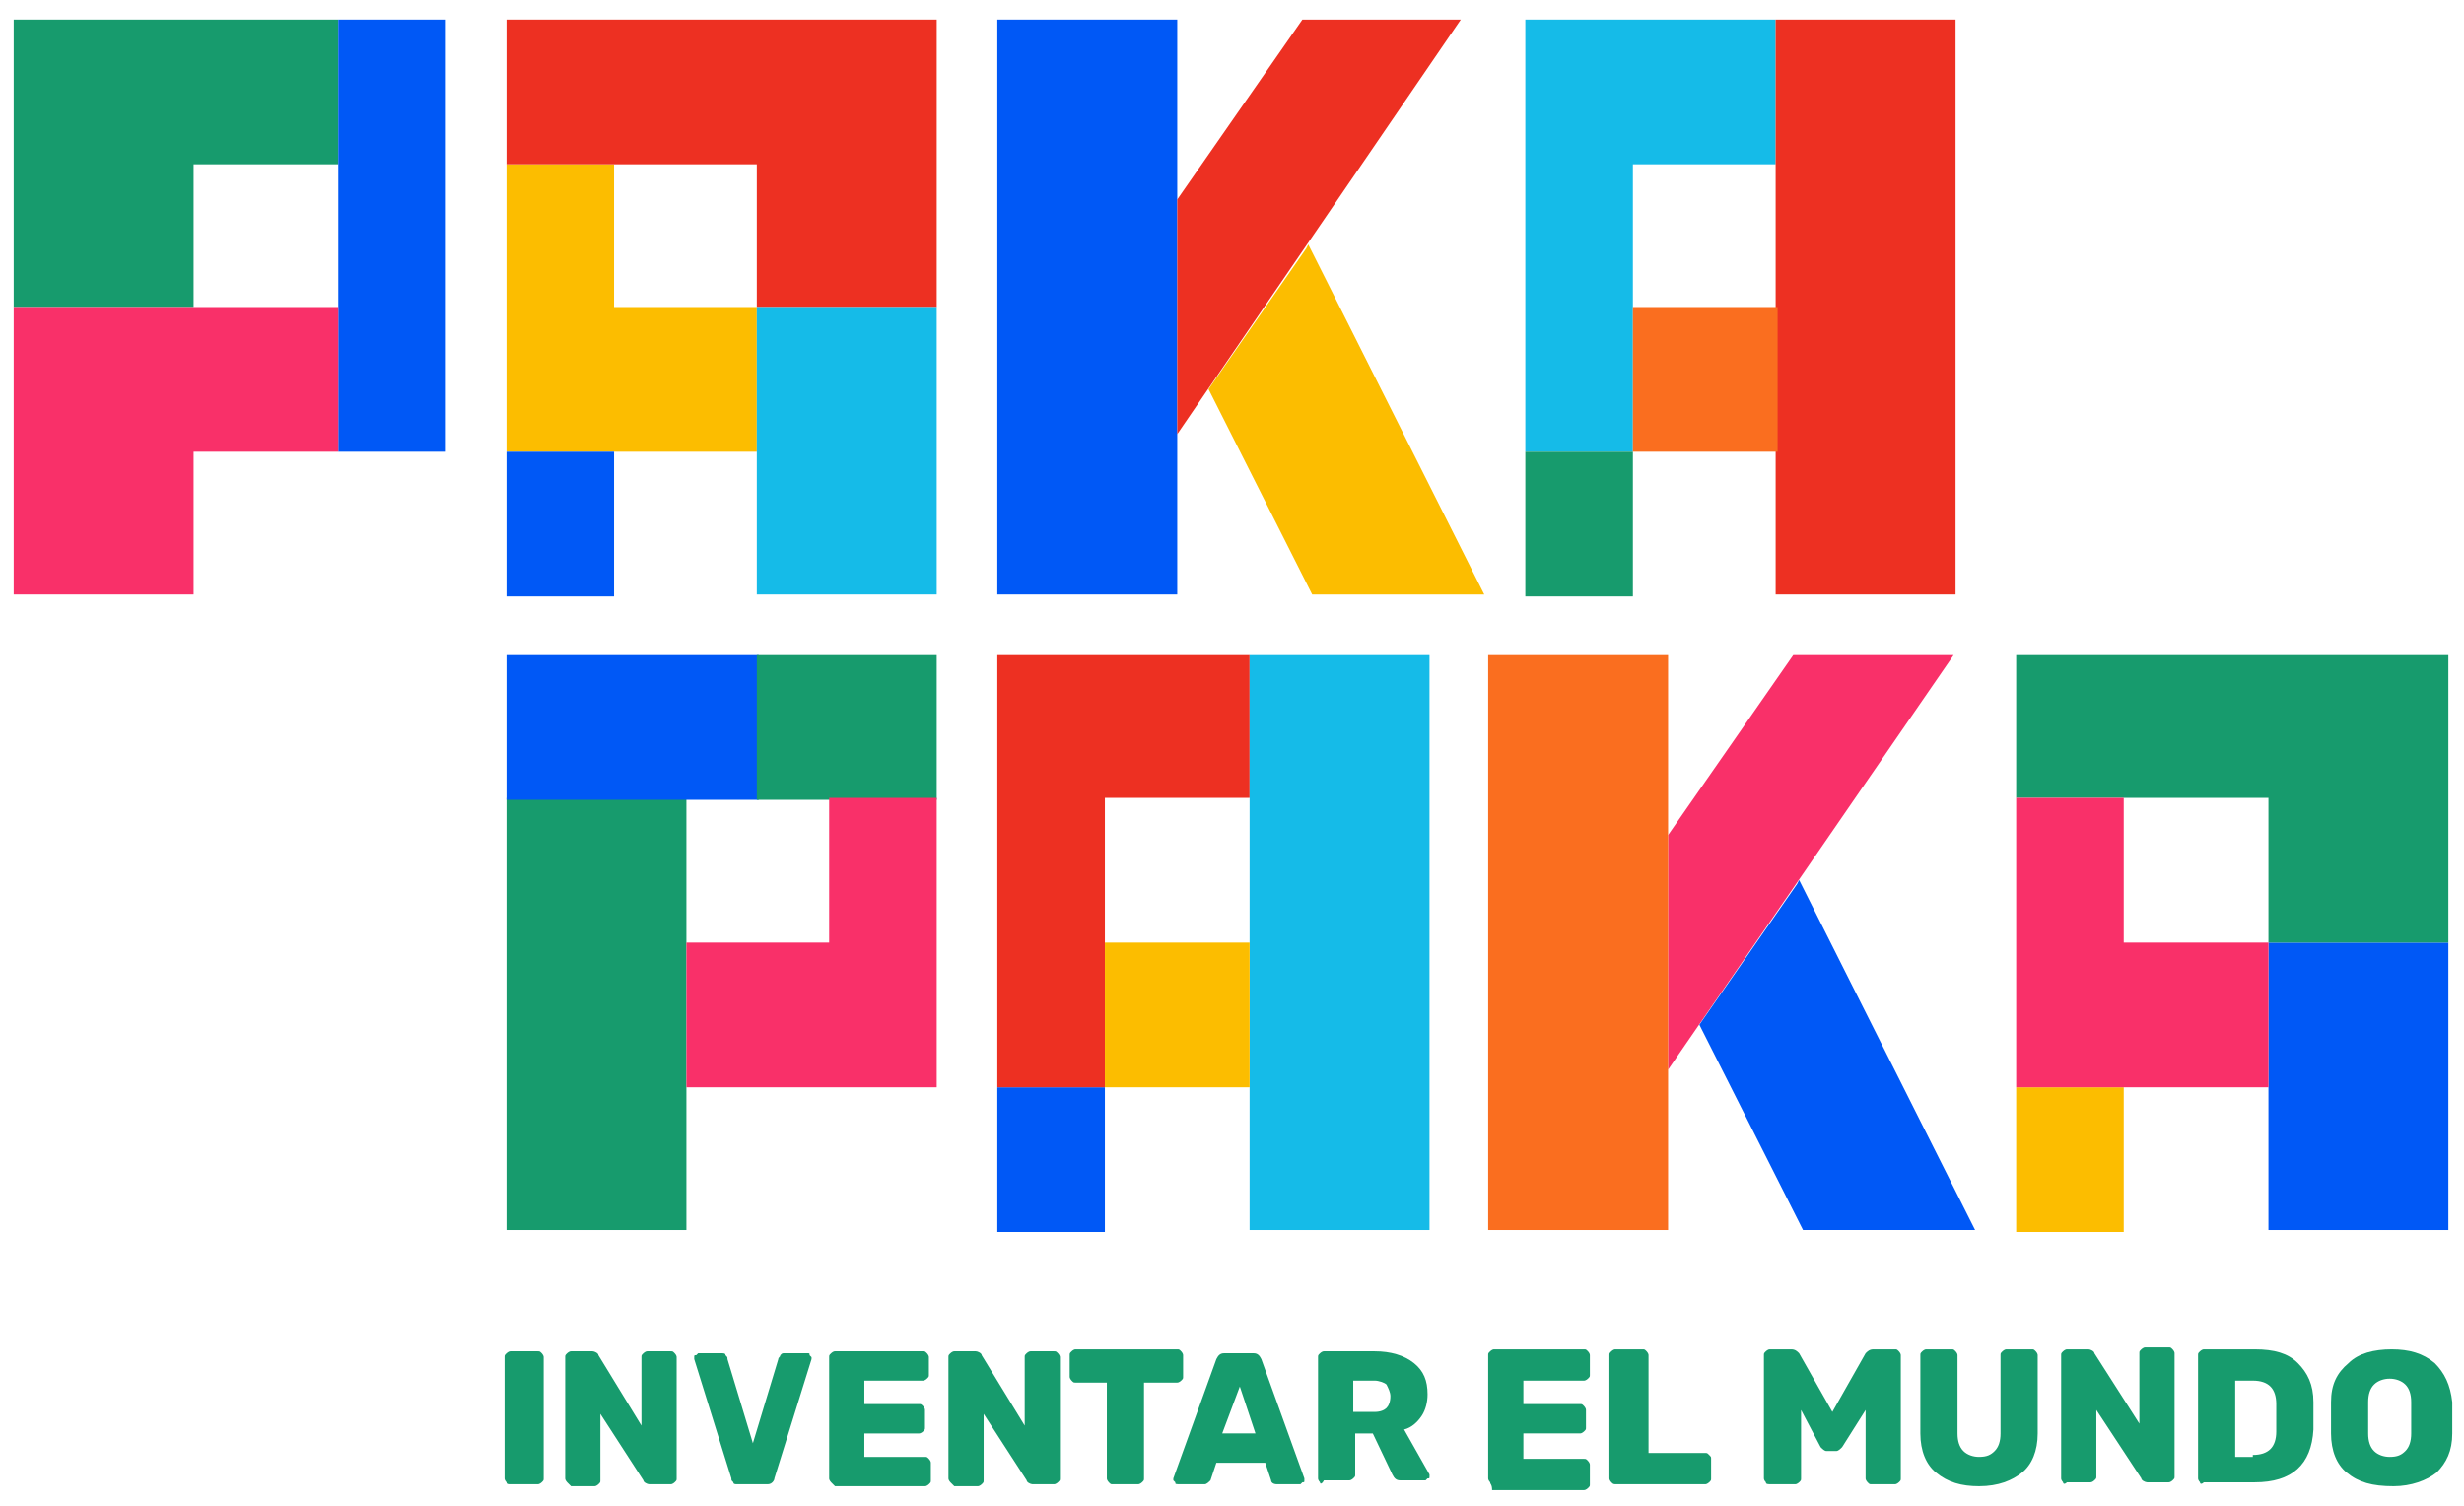
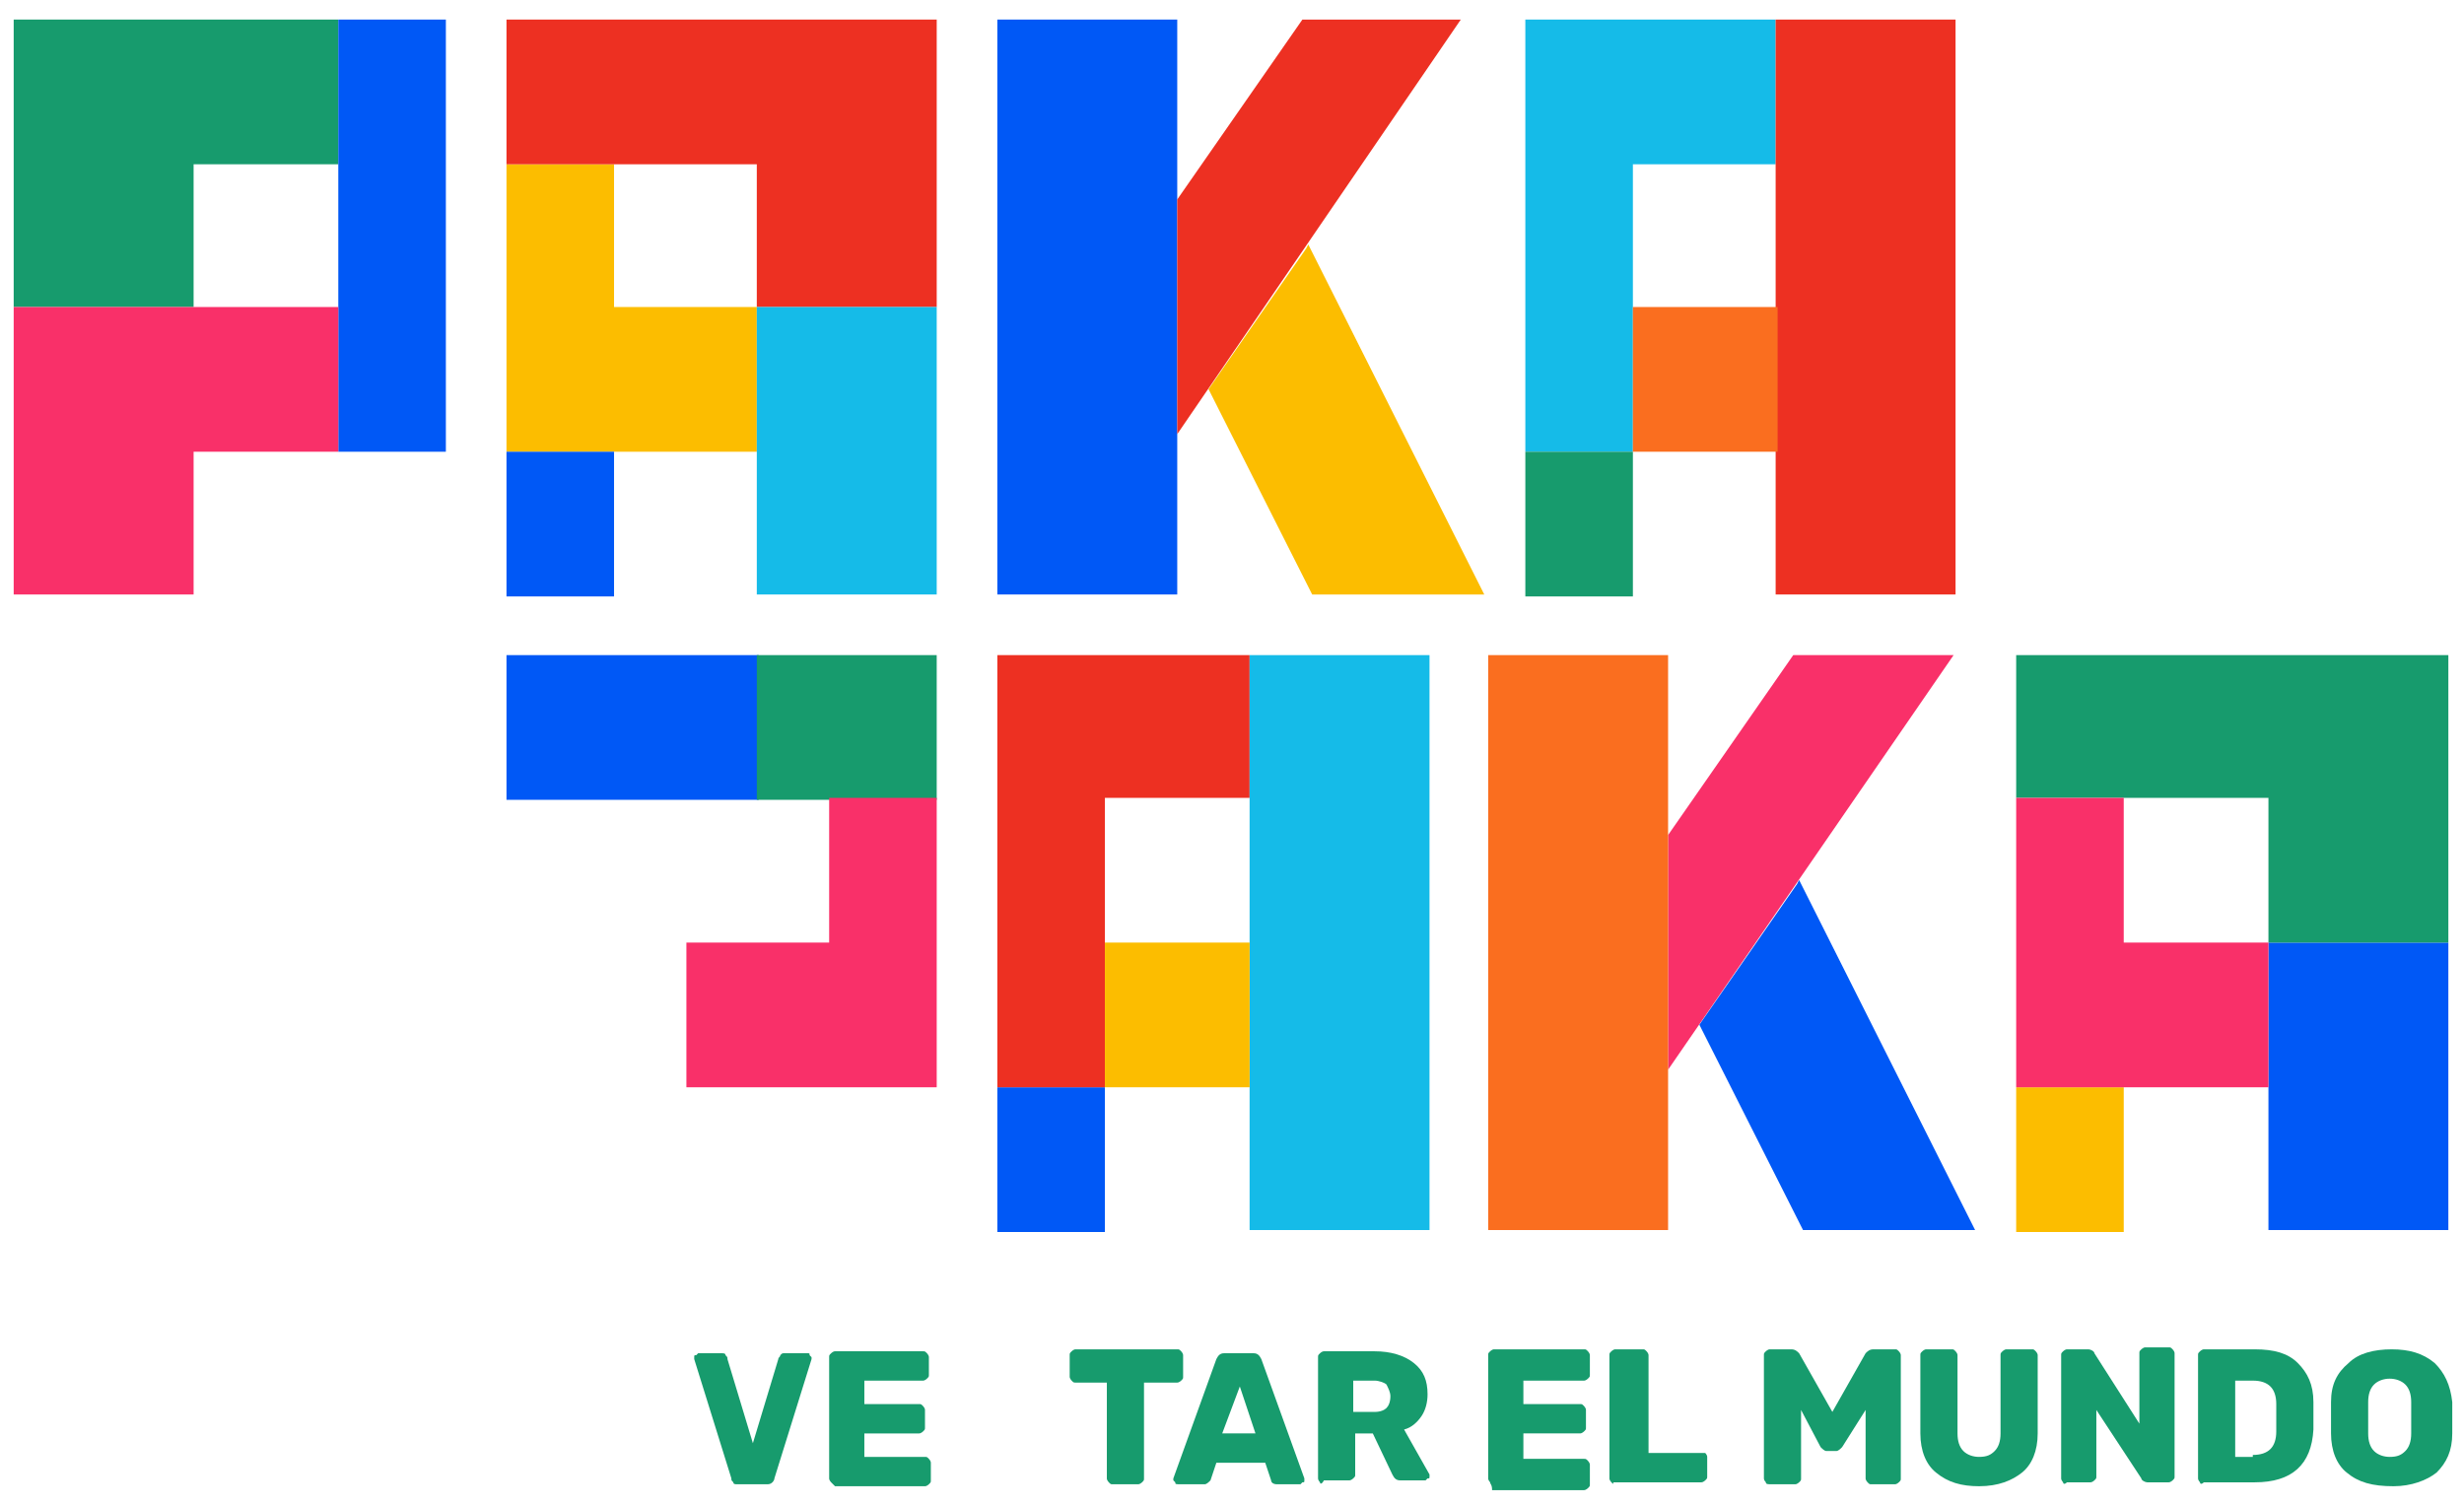
<svg xmlns="http://www.w3.org/2000/svg" version="1.1" id="Capa_1" x="0px" y="0px" viewBox="0 0 126 77" style="enable-background:new 0 0 126 77;" xml:space="preserve">
  <style type="text/css">
	.st0{fill:#179B6D;}
	.st1{fill:#0058F6;}
	.st2{fill:#F93069;}
	.st3{fill:#FCBD00;}
	.st4{fill:#ED3022;}
	.st5{fill:#15BBE8;}
	.st6{fill:#FA6E1F;}
</style>
  <g>
    <g>
-       <path class="st0" d="M25.9,75.8c0,0-0.1-0.1-0.1-0.2v-6.2c0-0.1,0-0.1,0.1-0.2c0,0,0.1-0.1,0.2-0.1h1.4c0.1,0,0.1,0,0.2,0.1    c0,0,0.1,0.1,0.1,0.2v6.2c0,0.1,0,0.1-0.1,0.2c0,0-0.1,0.1-0.2,0.1h-1.4C26,75.9,25.9,75.9,25.9,75.8z" />
-       <path class="st0" d="M29,75.8c0,0-0.1-0.1-0.1-0.2v-6.2c0-0.1,0-0.1,0.1-0.2c0,0,0.1-0.1,0.2-0.1h1.1c0.1,0,0.3,0.1,0.3,0.2    l2.2,3.6v-3.5c0-0.1,0-0.1,0.1-0.2c0,0,0.1-0.1,0.2-0.1h1.2c0.1,0,0.1,0,0.2,0.1c0,0,0.1,0.1,0.1,0.2v6.2c0,0.1,0,0.1-0.1,0.2    c0,0-0.1,0.1-0.2,0.1h-1.1c-0.1,0-0.3-0.1-0.3-0.2l-2.2-3.4v3.4c0,0.1,0,0.1-0.1,0.2c0,0-0.1,0.1-0.2,0.1h-1.2    C29.1,75.9,29.1,75.9,29,75.8z" />
      <path class="st0" d="M37.5,75.8c-0.1-0.1-0.1-0.1-0.1-0.2l-1.9-6.1l0-0.1c0-0.1,0-0.1,0.1-0.1c0,0,0.1-0.1,0.1-0.1h1.2    c0.1,0,0.2,0,0.2,0.1c0.1,0.1,0.1,0.1,0.1,0.2l1.3,4.3l1.3-4.3c0-0.1,0.1-0.1,0.1-0.2c0.1-0.1,0.1-0.1,0.2-0.1h1.2    c0.1,0,0.1,0,0.1,0.1c0,0,0.1,0.1,0.1,0.1c0,0,0,0.1,0,0.1l-1.9,6.1c0,0.1-0.1,0.2-0.1,0.2c-0.1,0.1-0.2,0.1-0.3,0.1h-1.5    C37.6,75.9,37.5,75.9,37.5,75.8z" />
      <path class="st0" d="M42.5,75.8c0,0-0.1-0.1-0.1-0.2v-6.2c0-0.1,0-0.1,0.1-0.2c0,0,0.1-0.1,0.2-0.1h4.5c0.1,0,0.1,0,0.2,0.1    c0,0,0.1,0.1,0.1,0.2v0.9c0,0.1,0,0.1-0.1,0.2c0,0-0.1,0.1-0.2,0.1h-3v1.2H47c0.1,0,0.1,0,0.2,0.1c0,0,0.1,0.1,0.1,0.2V73    c0,0.1,0,0.1-0.1,0.2c0,0-0.1,0.1-0.2,0.1h-2.8v1.2h3.1c0.1,0,0.1,0,0.2,0.1c0,0,0.1,0.1,0.1,0.2v0.9c0,0.1,0,0.1-0.1,0.2    c0,0-0.1,0.1-0.2,0.1h-4.6C42.6,75.9,42.6,75.9,42.5,75.8z" />
-       <path class="st0" d="M48.6,75.8c0,0-0.1-0.1-0.1-0.2v-6.2c0-0.1,0-0.1,0.1-0.2c0,0,0.1-0.1,0.2-0.1h1.1c0.1,0,0.3,0.1,0.3,0.2    l2.2,3.6v-3.5c0-0.1,0-0.1,0.1-0.2c0,0,0.1-0.1,0.2-0.1h1.2c0.1,0,0.1,0,0.2,0.1c0,0,0.1,0.1,0.1,0.2v6.2c0,0.1,0,0.1-0.1,0.2    c0,0-0.1,0.1-0.2,0.1h-1.1c-0.1,0-0.3-0.1-0.3-0.2l-2.2-3.4v3.4c0,0.1,0,0.1-0.1,0.2c0,0-0.1,0.1-0.2,0.1h-1.2    C48.7,75.9,48.7,75.9,48.6,75.8z" />
      <path class="st0" d="M56.7,75.8c0,0-0.1-0.1-0.1-0.2v-4.9H55c-0.1,0-0.1,0-0.2-0.1c0,0-0.1-0.1-0.1-0.2v-1.1c0-0.1,0-0.1,0.1-0.2    c0,0,0.1-0.1,0.2-0.1h5.2c0.1,0,0.1,0,0.2,0.1c0,0,0.1,0.1,0.1,0.2v1.1c0,0.1,0,0.1-0.1,0.2c0,0-0.1,0.1-0.2,0.1h-1.7v4.9    c0,0.1,0,0.1-0.1,0.2c0,0-0.1,0.1-0.2,0.1h-1.3C56.8,75.9,56.8,75.9,56.7,75.8z" />
      <path class="st0" d="M60.1,75.8c0,0-0.1-0.1-0.1-0.1c0,0,0-0.1,0-0.1l2.2-6.1c0.1-0.2,0.2-0.3,0.4-0.3h1.5c0.2,0,0.3,0.1,0.4,0.3    l2.2,6.1c0,0,0,0,0,0.1c0,0.1,0,0.1-0.1,0.1c0,0-0.1,0.1-0.1,0.1h-1.2c-0.2,0-0.3-0.1-0.3-0.2l-0.3-0.9h-2.5l-0.3,0.9    c-0.1,0.1-0.2,0.2-0.3,0.2h-1.2C60.1,75.9,60.1,75.9,60.1,75.8z M62.5,73.3h1.7l-0.8-2.4L62.5,73.3z" />
      <path class="st0" d="M67.5,75.8c0,0-0.1-0.1-0.1-0.2v-6.2c0-0.1,0-0.1,0.1-0.2c0,0,0.1-0.1,0.2-0.1h2.6c0.8,0,1.5,0.2,2,0.6    c0.5,0.4,0.7,0.9,0.7,1.6c0,0.4-0.1,0.8-0.3,1.1c-0.2,0.3-0.5,0.6-0.9,0.7l1.3,2.3c0,0,0,0.1,0,0.1c0,0.1,0,0.1-0.1,0.1    c0,0-0.1,0.1-0.1,0.1h-1.3c-0.2,0-0.3-0.1-0.4-0.3l-1-2.1h-0.9v2.1c0,0.1,0,0.1-0.1,0.2c0,0-0.1,0.1-0.2,0.1h-1.3    C67.6,75.9,67.5,75.9,67.5,75.8z M70.3,72.2c0.3,0,0.5-0.1,0.6-0.2c0.1-0.1,0.2-0.3,0.2-0.6c0-0.2-0.1-0.4-0.2-0.6    c-0.1-0.1-0.4-0.2-0.6-0.2h-1.1v1.6H70.3z" />
      <path class="st0" d="M76.2,75.8c0,0-0.1-0.1-0.1-0.2v-6.3c0-0.1,0-0.1,0.1-0.2c0,0,0.1-0.1,0.2-0.1h4.6c0.1,0,0.1,0,0.2,0.1    c0,0,0.1,0.1,0.1,0.2v1c0,0.1,0,0.1-0.1,0.2c0,0-0.1,0.1-0.2,0.1h-3.1v1.2h2.9c0.1,0,0.1,0,0.2,0.1c0,0,0.1,0.1,0.1,0.2v0.9    c0,0.1,0,0.1-0.1,0.2c0,0-0.1,0.1-0.2,0.1h-2.9v1.3H81c0.1,0,0.1,0,0.2,0.1c0,0,0.1,0.1,0.1,0.2v1c0,0.1,0,0.1-0.1,0.2    c0,0-0.1,0.1-0.2,0.1h-4.7C76.3,75.9,76.2,75.9,76.2,75.8z" />
-       <path class="st0" d="M82.4,75.8c0,0-0.1-0.1-0.1-0.2v-6.3c0-0.1,0-0.1,0.1-0.2c0,0,0.1-0.1,0.2-0.1h1.4c0.1,0,0.1,0,0.2,0.1    c0,0,0.1,0.1,0.1,0.2v5h2.9c0.1,0,0.1,0,0.2,0.1s0.1,0.1,0.1,0.2v1c0,0.1,0,0.1-0.1,0.2c0,0-0.1,0.1-0.2,0.1h-4.5    C82.5,75.9,82.5,75.9,82.4,75.8z" />
+       <path class="st0" d="M82.4,75.8c0,0-0.1-0.1-0.1-0.2v-6.3c0-0.1,0-0.1,0.1-0.2c0,0,0.1-0.1,0.2-0.1h1.4c0.1,0,0.1,0,0.2,0.1    c0,0,0.1,0.1,0.1,0.2v5h2.9s0.1,0.1,0.1,0.2v1c0,0.1,0,0.1-0.1,0.2c0,0-0.1,0.1-0.2,0.1h-4.5    C82.5,75.9,82.5,75.9,82.4,75.8z" />
      <path class="st0" d="M90.3,75.8c0,0-0.1-0.1-0.1-0.2v-6.3c0-0.1,0-0.1,0.1-0.2c0,0,0.1-0.1,0.2-0.1h1.1c0.2,0,0.3,0.1,0.4,0.2    l1.7,3l1.7-3c0.1-0.1,0.2-0.2,0.4-0.2h1.1c0.1,0,0.1,0,0.2,0.1c0,0,0.1,0.1,0.1,0.2v6.3c0,0.1,0,0.1-0.1,0.2c0,0-0.1,0.1-0.2,0.1    h-1.2c-0.1,0-0.1,0-0.2-0.1c0,0-0.1-0.1-0.1-0.2v-3.5L94.2,74c-0.1,0.1-0.2,0.2-0.3,0.2h-0.5c-0.1,0-0.2-0.1-0.3-0.2l-1-1.9v3.5    c0,0.1,0,0.1-0.1,0.2c0,0-0.1,0.1-0.2,0.1h-1.2C90.4,75.9,90.3,75.9,90.3,75.8z" />
      <path class="st0" d="M99,75.3c-0.5-0.4-0.8-1.1-0.8-2v-4c0-0.1,0-0.1,0.1-0.2c0,0,0.1-0.1,0.2-0.1h1.3c0.1,0,0.1,0,0.2,0.1    c0,0,0.1,0.1,0.1,0.2v4c0,0.4,0.1,0.7,0.3,0.9c0.2,0.2,0.5,0.3,0.8,0.3c0.4,0,0.6-0.1,0.8-0.3c0.2-0.2,0.3-0.5,0.3-0.9v-4    c0-0.1,0-0.1,0.1-0.2c0,0,0.1-0.1,0.2-0.1h1.3c0.1,0,0.1,0,0.2,0.1c0,0,0.1,0.1,0.1,0.2v4c0,0.9-0.3,1.6-0.8,2    c-0.5,0.4-1.2,0.7-2.2,0.7C100.3,76,99.6,75.8,99,75.3z" />
      <path class="st0" d="M105.5,75.8c0,0-0.1-0.1-0.1-0.2v-6.3c0-0.1,0-0.1,0.1-0.2c0,0,0.1-0.1,0.2-0.1h1.1c0.1,0,0.3,0.1,0.3,0.2    l2.3,3.6v-3.6c0-0.1,0-0.1,0.1-0.2c0,0,0.1-0.1,0.2-0.1h1.2c0.1,0,0.1,0,0.2,0.1c0,0,0.1,0.1,0.1,0.2v6.3c0,0.1,0,0.1-0.1,0.2    c0,0-0.1,0.1-0.2,0.1h-1.1c-0.1,0-0.3-0.1-0.3-0.2l-2.3-3.5v3.4c0,0.1,0,0.1-0.1,0.2c0,0-0.1,0.1-0.2,0.1h-1.2    C105.6,75.9,105.5,75.9,105.5,75.8z" />
      <path class="st0" d="M112.5,75.8c0,0-0.1-0.1-0.1-0.2v-6.3c0-0.1,0-0.1,0.1-0.2c0,0,0.1-0.1,0.2-0.1h2.6c1,0,1.7,0.2,2.2,0.7    c0.5,0.5,0.8,1.1,0.8,2c0,0.2,0,0.4,0,0.7c0,0.3,0,0.6,0,0.7c-0.1,1.8-1.1,2.7-3,2.7h-2.6C112.6,75.9,112.5,75.9,112.5,75.8z     M115.2,74.4c0.4,0,0.7-0.1,0.9-0.3c0.2-0.2,0.3-0.5,0.3-0.9c0-0.2,0-0.4,0-0.7s0-0.5,0-0.7c0-0.4-0.1-0.7-0.3-0.9    c-0.2-0.2-0.5-0.3-0.9-0.3h-0.9v3.9H115.2z" />
      <path class="st0" d="M120,75.3c-0.5-0.4-0.8-1.1-0.8-2c0-0.2,0-0.5,0-0.8c0-0.4,0-0.7,0-0.8c0-0.9,0.3-1.5,0.9-2    c0.5-0.5,1.3-0.7,2.2-0.7c0.9,0,1.6,0.2,2.2,0.7c0.5,0.5,0.8,1.1,0.9,2c0,0.4,0,0.7,0,0.8c0,0.2,0,0.5,0,0.8c0,0.9-0.3,1.5-0.8,2    c-0.5,0.4-1.3,0.7-2.2,0.7C121.3,76,120.6,75.8,120,75.3z M123,74.2c0.2-0.2,0.3-0.5,0.3-0.9c0-0.4,0-0.6,0-0.8c0-0.2,0-0.4,0-0.8    c0-0.4-0.1-0.7-0.3-0.9c-0.2-0.2-0.5-0.3-0.8-0.3c-0.3,0-0.6,0.1-0.8,0.3c-0.2,0.2-0.3,0.5-0.3,0.9c0,0.2,0,0.4,0,0.8    c0,0.4,0,0.6,0,0.8c0,0.4,0.1,0.7,0.3,0.9c0.2,0.2,0.5,0.3,0.8,0.3C122.6,74.5,122.8,74.4,123,74.2z" />
    </g>
    <g>
      <g>
        <polygon class="st0" points="17.3,1 0.7,1 0.7,15.7 9.9,15.7 9.9,8.4 17.3,8.4    " />
        <rect x="17.3" y="1" class="st1" width="5.5" height="22.1" />
        <polygon class="st2" points="17.3,15.7 0.7,15.7 0.7,30.4 9.9,30.4 9.9,23.1 17.3,23.1    " />
        <polygon class="st3" points="31.4,15.7 31.4,8.4 25.9,8.4 25.9,23.1 38.7,23.1 38.7,15.7    " />
        <polygon class="st4" points="25.9,1 25.9,8.4 38.7,8.4 38.7,15.7 47.9,15.7 47.9,1    " />
        <rect x="38.7" y="15.7" class="st5" width="9.2" height="14.7" />
        <rect x="25.9" y="23.1" class="st1" width="5.5" height="7.4" />
        <rect x="51" y="1" class="st1" width="9.2" height="29.4" />
        <g>
          <polygon class="st3" points="66.9,12.5 66.8,12.7 61.8,19.9 67.1,30.4 75.9,30.4     " />
        </g>
        <polygon class="st4" points="60.2,22.2 74.7,1 66.6,1 60.2,10.2    " />
        <polygon class="st2" points="85.3,54.7 99.9,33.5 91.7,33.5 85.3,42.7    " />
        <polygon class="st5" points="90.8,1 78,1 78,23.1 83.5,23.1 83.5,8.4 90.8,8.4    " />
        <rect x="90.8" y="1" class="st4" width="9.2" height="29.4" />
        <rect x="78" y="23.1" class="st0" width="5.5" height="7.4" />
        <g>
          <rect x="83.5" y="15.7" class="st6" width="7.4" height="7.4" />
        </g>
-         <rect x="25.9" y="40.8" class="st0" width="9.2" height="22.1" />
        <rect x="25.9" y="33.5" class="st1" width="12.9" height="7.4" />
        <rect x="38.7" y="33.5" class="st0" width="9.2" height="7.4" />
        <polygon class="st2" points="42.4,40.8 42.4,48.2 35.1,48.2 35.1,55.6 47.9,55.6 47.9,40.8    " />
        <rect x="51" y="55.6" class="st1" width="5.5" height="7.4" />
        <polygon class="st4" points="63.9,33.5 51,33.5 51,55.6 56.5,55.6 56.5,40.8 63.9,40.8    " />
        <rect x="63.9" y="33.5" class="st5" width="9.2" height="29.4" />
        <rect x="56.5" y="48.2" class="st3" width="7.4" height="7.4" />
        <g>
          <rect x="76.1" y="33.5" class="st6" width="9.2" height="29.4" />
        </g>
        <g>
          <polygon class="st1" points="92,45 91.9,45.2 86.9,52.4 92.2,62.9 101,62.9     " />
        </g>
        <rect x="116" y="48.2" class="st1" width="9.2" height="14.7" />
        <polygon class="st0" points="103.1,33.5 103.1,40.8 116,40.8 116,48.2 125.2,48.2 125.2,33.5    " />
        <rect x="103.1" y="55.6" class="st3" width="5.5" height="7.4" />
        <polygon class="st2" points="108.6,48.2 108.6,40.8 103.1,40.8 103.1,55.6 116,55.6 116,48.2    " />
      </g>
    </g>
  </g>
</svg>